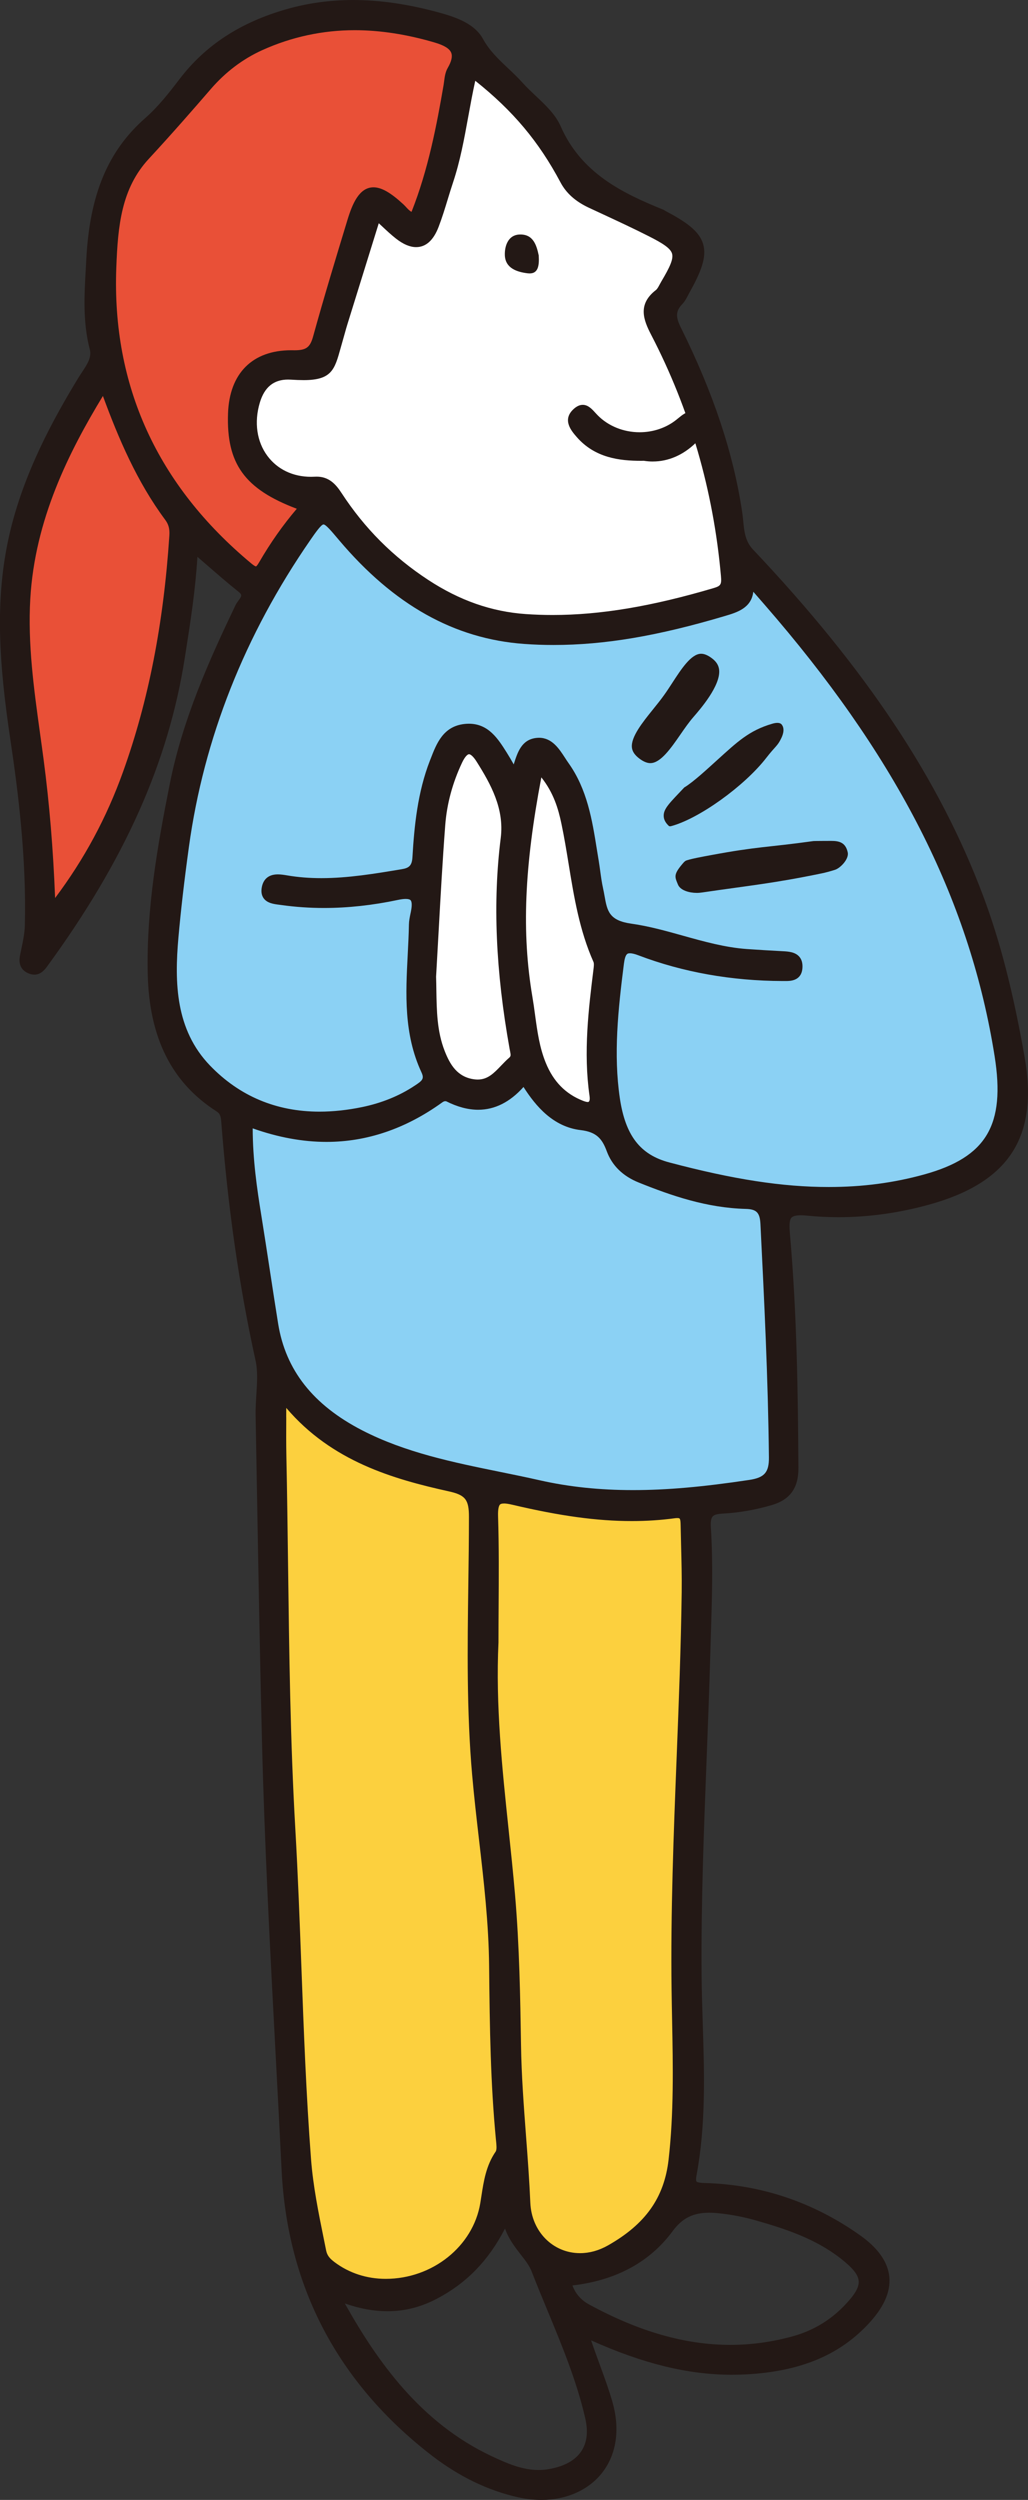
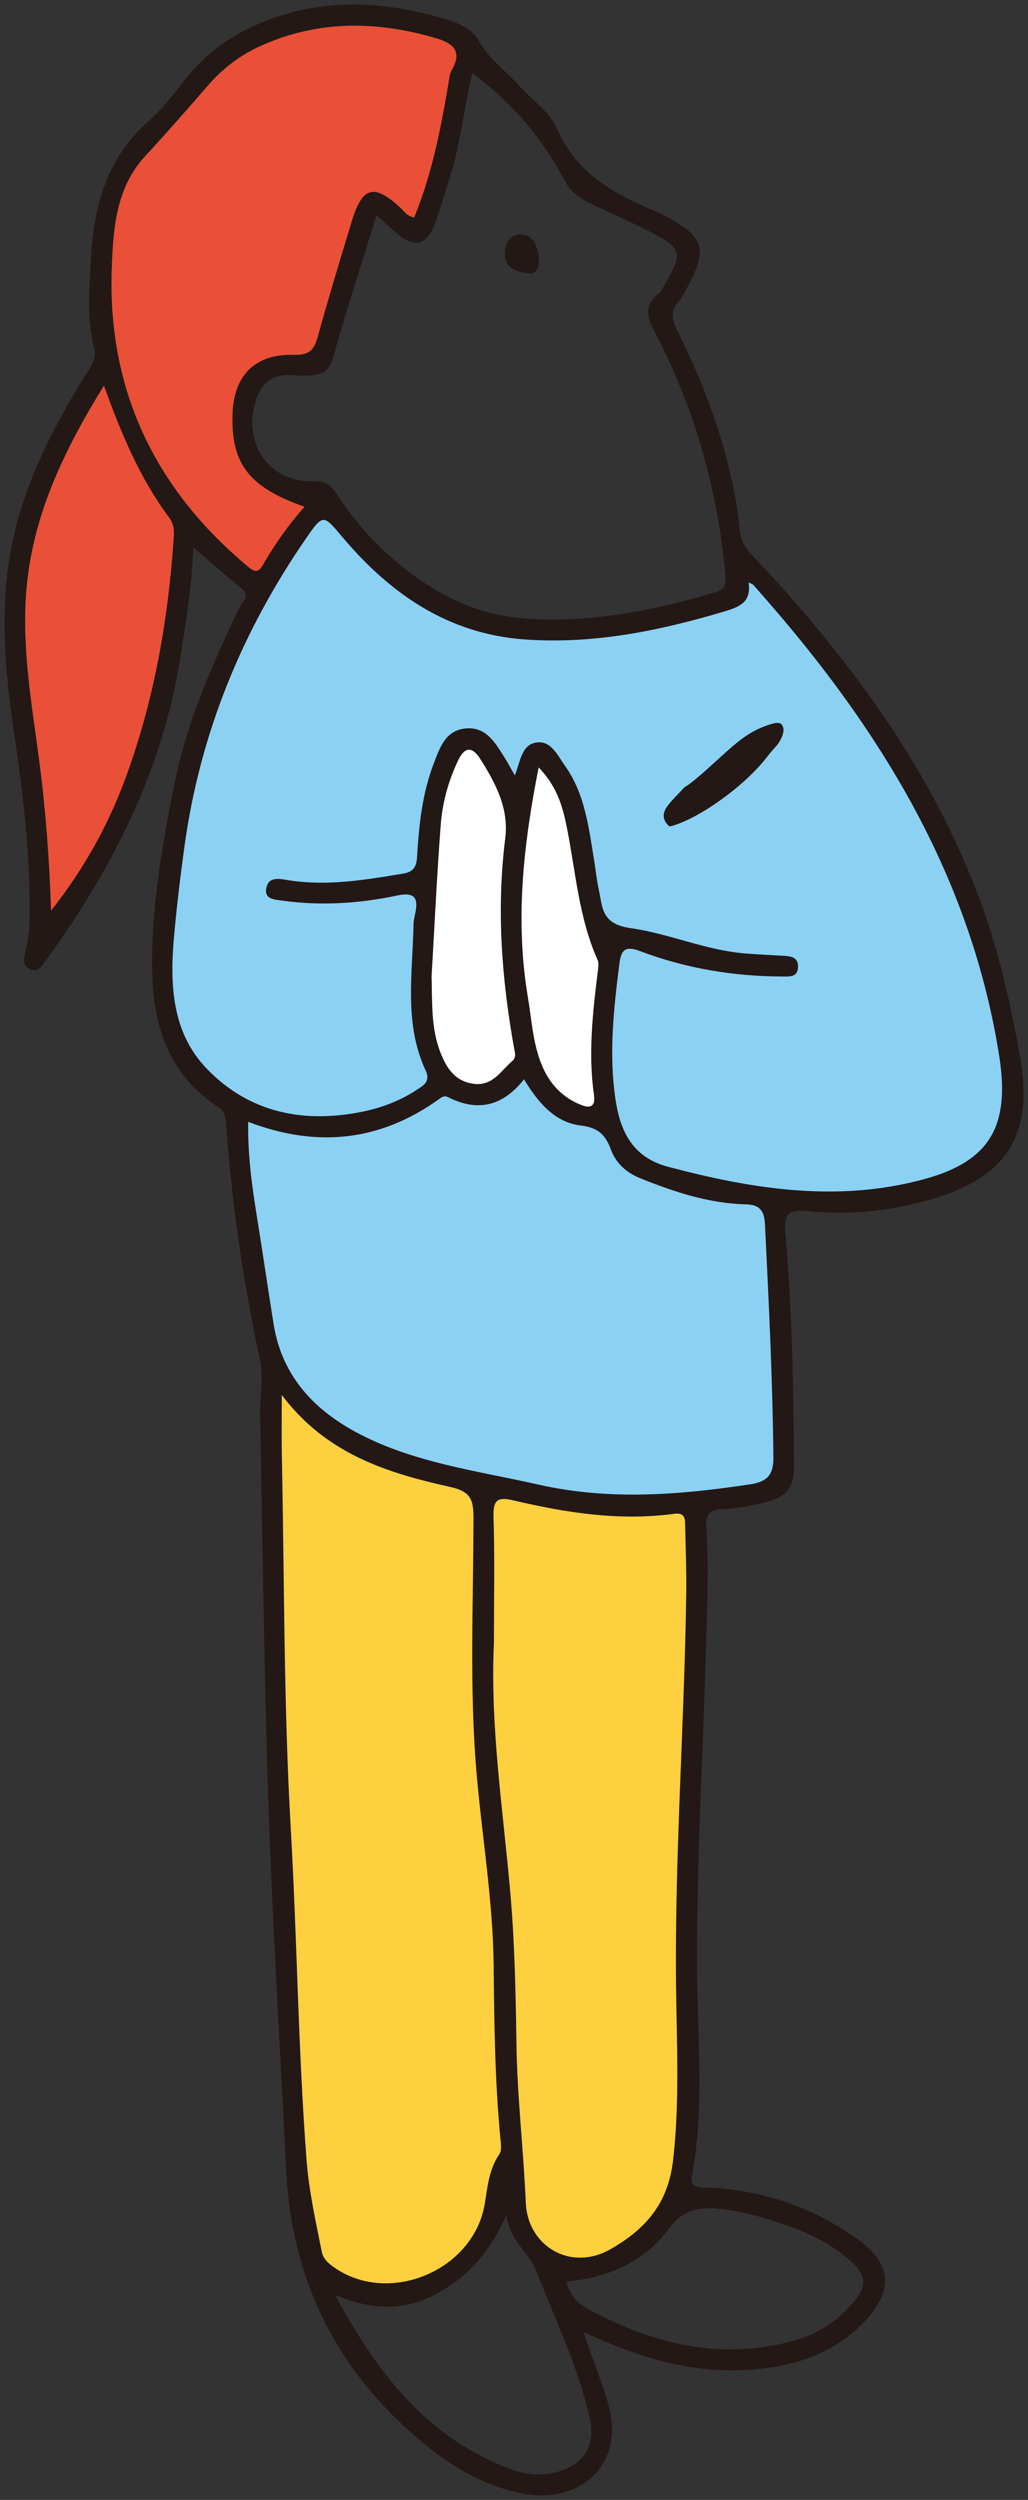
<svg xmlns="http://www.w3.org/2000/svg" id="a" width="56.935" height="138.371" viewBox="0 0 56.935 138.371">
  <rect x="0" y="0" width="56.935" height="138.371" fill="#333333" stroke="none" />
  <path d="M33.672,132.988c1.021,3.525-1.656,5.718-4.915,4.995-1.745-.387-3.306-1.198-4.701-2.276-5.103-3.942-7.89-9.132-8.208-15.596-.391-7.931-.893-15.86-1.089-23.796-.148-5.992-.242-11.989-.351-17.984-.019-1.035.202-2.125-.01-3.089-.952-4.32-1.544-8.682-1.887-13.084-.027-.346-.041-.636-.383-.855-2.699-1.727-3.626-4.399-3.694-7.396-.08-3.53.527-7.005,1.214-10.458.69-3.469,2.107-6.673,3.621-9.842.143-.299.636-.621.091-1.055-.859-.685-1.677-1.423-2.647-2.254-.097,2.17-.416,4.114-.721,6.061-.993,6.358-3.845,11.877-7.593,17.002-.206.281-.409.426-.742.276-.338-.152-.357-.421-.291-.75.11-.548.249-1.102.263-1.657.088-3.456-.288-6.879-.798-10.289-.562-3.755-.925-7.51-.069-11.27.713-3.133,2.159-5.947,3.818-8.667.324-.532.813-1.062.638-1.73-.427-1.632-.271-3.271-.184-4.914.154-2.924.859-5.601,3.183-7.64.726-.637,1.339-1.418,1.928-2.19,1.494-1.959,3.494-3.128,5.813-3.787,2.78-.791,5.556-.557,8.305.194.875.239,1.847.565,2.27,1.336.565,1.032,1.49,1.647,2.224,2.472.697.783,1.671,1.436,2.07,2.345,1.152,2.626,3.387,3.764,5.811,4.744.034.014.062.042.095.06,2.33,1.223,2.523,1.88,1.23,4.193-.109.195-.201.412-.352.57-.484.507-.429.972-.123,1.589,1.599,3.218,2.839,6.556,3.372,10.142.108.728.043,1.544.661,2.197,5.33,5.632,9.941,11.75,12.698,19.093,1.079,2.875,1.756,5.869,2.283,8.879.767,4.375-.841,6.701-5.12,7.882-2.195.606-4.432.822-6.672.598-1.228-.123-1.29.329-1.205,1.307.375,4.296.44,8.605.466,12.915.006.984-.388,1.545-1.301,1.811-.865.252-1.745.412-2.644.459-.648.034-.958.204-.906,1.01.15,2.318.036,4.642-.029,6.966-.165,5.918-.529,11.829-.484,17.754.028,3.699.411,7.412-.275,11.093-.112.602.093.713.686.73,3.104.085,5.951,1.063,8.469,2.846,1.943,1.376,1.999,2.894.354,4.608-1.766,1.841-4.023,2.495-6.48,2.637-3.136.181-6.044-.692-9.039-2.097.465,1.471.986,2.662,1.349,3.916ZM29.72,41.096c.805-.103,1.154.709,1.561,1.279,1.131,1.584,1.325,3.46,1.632,5.3.086.516.131,1.04.245,1.549.222.995.123,1.919,1.767,2.15,2.142.301,4.204,1.249,6.421,1.407.672.048,1.345.086,2.018.122.437.023.869.073.831.656-.035.537-.464.494-.842.493-2.717-.007-5.369-.443-7.905-1.406-.84-.319-1.052-.033-1.142.675-.317,2.493-.593,5.001-.224,7.5.257,1.736.901,3.227,2.914,3.761,4.716,1.25,9.445,1.997,14.257.666,3.68-1.018,4.68-3.05,4.08-6.833-1.493-9.41-6.086-17.222-12.132-24.334-.485-.57-.978-1.134-1.472-1.697-.044-.05-.123-.068-.269-.145.157,1.1-.488,1.353-1.379,1.618-3.61,1.074-7.257,1.813-11.043,1.537-4.229-.308-7.418-2.521-10.064-5.65-1.057-1.25-1.072-1.321-1.989.005-3.579,5.174-5.913,10.854-6.771,17.108-.229,1.667-.432,3.34-.58,5.017-.232,2.629-.12,5.267,1.815,7.279,2.358,2.451,5.386,3.048,8.654,2.374,1.051-.217,2.081-.609,2.991-1.213.347-.231.766-.438.475-1.064-1.209-2.599-.719-5.357-.669-8.07.004-.222.059-.445.104-.665.179-.874-.101-1.139-1.015-.945-2.098.444-4.224.579-6.361.281-.435-.061-1.02-.065-.874-.725.127-.576.653-.5,1.113-.422,2.183.37,4.327.007,6.469-.351.482-.081.724-.31.758-.885.104-1.791.291-3.581.951-5.274.325-.834.634-1.751,1.708-1.87,1.13-.125,1.634.73,2.139,1.529.195.308.365.632.617,1.07.317-.825.386-1.72,1.208-1.825ZM24.826,60.733c-.206-.104-.335-.023-.497.093-3.256,2.344-6.772,2.726-10.582,1.269-.03,1.829.204,3.524.478,5.218.321,1.992.611,3.989.93,5.981.467,2.915,2.298,4.812,4.791,6.097,3.091,1.593,6.531,2.025,9.875,2.781,3.921.887,7.808.575,11.713-.013.908-.137,1.311-.479,1.3-1.5-.045-4.31-.256-8.611-.469-12.914-.038-.766-.323-1.064-1.057-1.083-2.048-.053-3.957-.683-5.837-1.44-.773-.311-1.349-.818-1.634-1.587-.295-.797-.691-1.221-1.652-1.334-1.462-.172-2.393-1.28-3.163-2.564-1.177,1.491-2.567,1.82-4.198.994ZM15.611,80.599c.141,6.887.1,13.785.495,20.658.35,6.091.407,12.194.871,18.278.131,1.716.504,3.396.841,5.081.075.373.286.585.559.79,3.026,2.28,7.844.328,8.469-3.421.158-.946.234-1.915.812-2.756.142-.206.081-.58.054-.871-.301-3.172-.342-6.357-.372-9.536-.034-3.568-.632-7.075-.941-10.613-.415-4.747-.179-9.506-.176-14.259,0-1.047-.249-1.417-1.318-1.654-3.478-.771-6.857-1.831-9.297-5.084,0,1.33-.018,2.358.003,3.386ZM24.852,10.022c-.27.812-.488,1.643-.793,2.441-.41,1.075-1.083,1.249-1.984.541-.38-.299-.722-.647-1.221-1.099-.637,2.047-1.246,4.003-1.852,5.96-.088.285-.161.574-.245.86-.518,1.761-.38,2.182-2.635,2.04-1.039-.065-1.681.465-1.976,1.458-.721,2.426.865,4.554,3.31,4.412.622-.036.957.34,1.249.788,1.285,1.968,2.895,3.589,4.874,4.885,1.699,1.113,3.517,1.793,5.527,1.931,3.594.248,7.062-.436,10.488-1.449.557-.165.631-.394.583-.937-.421-4.738-1.702-9.224-3.895-13.442-.416-.799-.661-1.494.193-2.155.167-.129.256-.364.371-.557.992-1.671.919-1.974-.801-2.847-1.096-.556-2.217-1.063-3.331-1.583-.615-.287-1.133-.691-1.452-1.291-1.251-2.351-2.774-4.158-5.098-5.947-.488,2.059-.676,4.077-1.312,5.991ZM28.276,104.893c.238,2.756.287,5.532.33,8.3.045,2.924.391,5.826.517,8.742.102,2.371,2.462,3.82,4.677,2.564,1.988-1.127,3.209-2.569,3.479-4.932.36-3.146.209-6.281.167-9.421-.096-7.343.464-14.668.561-22.006.016-1.235-.035-2.47-.059-3.705-.008-.393-.02-.726-.611-.646-3.015.409-5.968-.052-8.891-.74-.849-.2-1.143-.065-1.112.893.073,2.32.024,4.643.024,6.965-.221,4.697.517,9.329.918,13.987ZM12.879,22.895c.073-2.132,1.259-3.321,3.413-3.256.798.024,1.096-.24,1.295-.963.595-2.155,1.246-4.295,1.897-6.434.584-1.921,1.233-2.092,2.687-.748.214.198.372.477.768.541.962-2.337,1.451-4.803,1.876-7.286.05-.293.059-.62.202-.865.605-1.043.079-1.489-.859-1.766-3.297-.974-6.554-1.01-9.74.432-1.138.515-2.107,1.261-2.929,2.213-1.126,1.303-2.263,2.597-3.432,3.86-1.636,1.767-1.785,4.013-1.866,6.195-.251,6.757,2.384,12.251,7.565,16.562.407.338.568.292.819-.141.654-1.131,1.409-2.197,2.291-3.188-3.085-1.081-4.082-2.381-3.987-5.154ZM1.427,33.125c-.176,3.019.349,5.972.739,8.936.356,2.703.566,5.415.66,8.345,1.901-2.408,3.251-4.897,4.222-7.6,1.527-4.253,2.285-8.655,2.58-13.15.026-.403-.041-.713-.28-1.034-1.599-2.15-2.623-4.588-3.592-7.276-2.314,3.742-4.078,7.47-4.329,11.78ZM27.131,136.18c1.05.494,2.118.945,3.328.729,1.74-.311,2.591-1.396,2.198-3.111-.65-2.836-1.933-5.464-2.979-8.163-.36-.928-1.443-1.56-1.63-3.026-.938,2.098-2.201,3.481-3.972,4.406-1.846.965-3.646.797-5.528.002,2.076,3.817,4.522,7.254,8.583,9.164ZM32.49,127.763c3.618,1.972,7.411,2.927,11.506,1.785,1.122-.313,2.122-.904,2.946-1.758,1.213-1.259,1.172-1.887-.239-2.988-1.409-1.1-3.072-1.656-4.757-2.139-.678-.194-1.382-.33-2.083-.405-1.099-.118-2.029.03-2.803,1.08-1.37,1.859-3.367,2.736-5.683,2.944.158.671.551,1.174,1.114,1.481ZM24.397,58.262c.341.87.812,1.598,1.854,1.728,1.038.129,1.483-.714,2.114-1.256.245-.21.157-.444.109-.712-.692-3.847-.982-7.714-.492-11.611.21-1.673-.53-3.05-1.373-4.388-.441-.699-.857-.733-1.244.086-.533,1.129-.861,2.32-.954,3.547-.212,2.795-.343,5.596-.507,8.394.043,1.423-.041,2.851.493,4.213ZM29.24,55.213c.211,1.248.271,2.52.757,3.712.43,1.055,1.146,1.829,2.209,2.241.463.18.785.098.692-.549-.334-2.319-.065-4.623.219-6.926.023-.182.051-.396-.019-.553-1.081-2.421-1.223-5.056-1.759-7.601-.222-1.055-.561-2.074-1.505-3.06-.859,4.342-1.308,8.506-.593,12.735Z" fill="#231815" />
  <path d="M27.894,41.851c-.505-.8-1.009-1.654-2.139-1.529-1.075.119-1.383,1.036-1.708,1.87-.66,1.693-.848,3.483-.951,5.274-.033.575-.276.805-.758.885-2.143.358-4.287.721-6.469.351-.46-.078-.985-.154-1.113.422-.146.659.439.664.874.725,2.137.298,4.263.163,6.361-.281.913-.193,1.193.071,1.015.945-.045.22-.1.443-.104.665-.05,2.714-.54,5.471.669,8.07.291.626-.127.834-.475,1.064-.91.604-1.94.996-2.991,1.213-3.269.674-6.296.077-8.654-2.374-1.935-2.011-2.047-4.65-1.815-7.279.148-1.676.351-3.349.58-5.017.858-6.254,3.191-11.934,6.771-17.108.917-1.326.933-1.255,1.989-.005,2.646,3.129,5.835,5.342,10.064,5.65,3.786.276,7.433-.463,11.043-1.537.891-.265,1.536-.518,1.379-1.618.146.077.225.095.269.145.494.563.987,1.127,1.472,1.697,6.047,7.112,10.639,14.923,12.132,24.334.6,3.783-.4,5.815-4.08,6.833-4.811,1.331-9.541.584-14.257-.666-2.014-.534-2.658-2.025-2.914-3.761-.369-2.499-.094-5.007.224-7.5.09-.708.302-.994,1.142-.675,2.536.963,5.188,1.399,7.905,1.406.377,0,.807.044.842-.493.038-.583-.394-.633-.831-.656-.673-.035-1.346-.073-2.018-.122-2.217-.159-4.279-1.106-6.421-1.407-1.644-.231-1.546-1.155-1.767-2.15-.113-.509-.159-1.033-.245-1.549-.307-1.839-.501-3.716-1.632-5.3-.407-.57-.756-1.382-1.561-1.279-.822.105-.891,1-1.208,1.825-.252-.439-.423-.762-.617-1.07Z" fill="#8bd1f4" />
  <path d="M29.024,59.739c-1.177,1.491-2.567,1.82-4.198.994-.206-.104-.335-.023-.497.093-3.256,2.344-6.772,2.726-10.582,1.269-.03,1.829.204,3.524.478,5.218.321,1.992.611,3.989.93,5.981.467,2.915,2.298,4.812,4.791,6.097,3.091,1.593,6.531,2.025,9.875,2.781,3.921.887,7.808.575,11.713-.013.908-.137,1.311-.479,1.3-1.5-.045-4.31-.256-8.611-.469-12.914-.038-.766-.323-1.064-1.057-1.083-2.048-.053-3.957-.683-5.837-1.44-.773-.311-1.349-.818-1.634-1.587-.295-.797-.691-1.221-1.652-1.334-1.462-.172-2.393-1.28-3.163-2.564Z" fill="#8bd1f4" />
  <path d="M15.608,77.213c0,1.33-.018,2.358.003,3.386.141,6.887.1,13.785.495,20.658.35,6.091.407,12.194.871,18.278.131,1.716.504,3.396.841,5.081.075.373.286.585.559.79,3.026,2.28,7.844.328,8.469-3.421.158-.946.234-1.915.812-2.756.142-.206.081-.58.054-.871-.301-3.172-.342-6.357-.372-9.536-.034-3.568-.632-7.075-.941-10.613-.415-4.747-.179-9.506-.176-14.259,0-1.047-.249-1.417-1.318-1.654-3.478-.771-6.857-1.831-9.297-5.084Z" fill="#fcd03e" />
-   <path d="M31.262,9.979c.319.601.837,1.004,1.452,1.291,1.114.52,2.235,1.027,3.331,1.583,1.719.873,1.793,1.176.801,2.847-.114.193-.203.428-.371.557-.854.661-.608,1.355-.193,2.155,2.193,4.218,3.474,8.703,3.895,13.442.048.543-.026.773-.583.937-3.426,1.013-6.895,1.697-10.488,1.449-2.01-.139-3.827-.818-5.527-1.931-1.979-1.296-3.589-2.917-4.874-4.885-.292-.448-.627-.824-1.249-.788-2.445.143-4.031-1.985-3.31-4.412.295-.993.938-1.523,1.976-1.458,2.255.142,2.117-.28,2.635-2.04.084-.286.157-.575.245-.86.606-1.957,1.216-3.913,1.852-5.96.499.453.841.801,1.221,1.099.9.708,1.573.535,1.984-.541.305-.798.523-1.629.793-2.441.636-1.914.824-3.932,1.312-5.991,2.324,1.789,3.847,3.596,5.098,5.947ZM28.751,13.033c-.577.036-.763.612-.746,1.088.025.697.652.887,1.197.956.569.072.623-.397.591-.943-.109-.508-.275-1.148-1.041-1.1Z" fill="#fff" />
+   <path d="M31.262,9.979ZM28.751,13.033c-.577.036-.763.612-.746,1.088.025.697.652.887,1.197.956.569.072.623-.397.591-.943-.109-.508-.275-1.148-1.041-1.1Z" fill="#fff" />
  <path d="M27.357,90.905c-.221,4.698.517,9.33.918,13.988.238,2.756.287,5.532.33,8.3.045,2.924.391,5.826.517,8.742.102,2.371,2.462,3.82,4.677,2.564,1.988-1.127,3.209-2.569,3.479-4.932.36-3.146.209-6.281.167-9.421-.096-7.343.464-14.668.561-22.006.016-1.235-.035-2.47-.059-3.705-.008-.393-.02-.726-.611-.646-3.015.409-5.968-.052-8.891-.74-.849-.2-1.143-.065-1.112.893.073,2.32.024,4.643.023,6.963Z" fill="#fcd03e" />
  <path d="M16.866,28.049c-3.085-1.081-4.082-2.381-3.987-5.154.073-2.132,1.259-3.321,3.413-3.256.798.024,1.096-.24,1.295-.963.595-2.155,1.246-4.295,1.897-6.434.584-1.921,1.233-2.092,2.687-.748.214.198.372.477.768.541.962-2.337,1.451-4.803,1.876-7.286.05-.293.059-.62.202-.865.605-1.043.079-1.489-.859-1.766-3.297-.974-6.554-1.01-9.74.432-1.138.515-2.107,1.261-2.929,2.213-1.126,1.303-2.263,2.597-3.432,3.86-1.636,1.767-1.785,4.013-1.866,6.195-.251,6.757,2.384,12.251,7.565,16.562.407.338.568.292.819-.141.654-1.131,1.409-2.197,2.291-3.188Z" fill="#e95037" />
  <path d="M5.757,21.345c-2.314,3.742-4.078,7.47-4.329,11.78-.176,3.019.349,5.972.739,8.936.356,2.703.566,5.415.66,8.345,1.901-2.408,3.251-4.897,4.222-7.6,1.527-4.253,2.285-8.655,2.58-13.15.026-.403-.041-.713-.28-1.034-1.599-2.15-2.623-4.588-3.592-7.276Z" fill="#e95037" />
  <path d="M23.903,54.049c.043,1.423-.041,2.851.493,4.213.341.87.812,1.598,1.854,1.728,1.038.129,1.483-.714,2.114-1.256.245-.21.157-.444.109-.712-.692-3.847-.982-7.714-.492-11.611.21-1.673-.53-3.05-1.373-4.388-.441-.699-.857-.733-1.244.086-.533,1.129-.861,2.32-.954,3.547-.212,2.795-.343,5.596-.507,8.394Z" fill="#fff" />
  <path d="M29.833,42.478c-.859,4.342-1.308,8.506-.593,12.735.211,1.248.271,2.52.757,3.712.43,1.055,1.146,1.829,2.209,2.241.463.18.785.098.692-.549-.334-2.319-.065-4.623.219-6.926.023-.182.051-.396-.019-.553-1.081-2.421-1.223-5.056-1.759-7.601-.222-1.055-.561-2.074-1.505-3.06Z" fill="#fff" />
  <path d="M29.837,14.137c-.115-.533-.289-1.206-1.093-1.155-.606.038-.801.642-.784,1.142.026.732.685.931,1.257,1.003.597.075.655-.416.62-.99Z" fill="#231815" />
-   <path d="M29.977,138.371c-.416,0-.845-.049-1.273-.144-1.67-.37-3.285-1.151-4.8-2.321-5.192-4.01-7.987-9.32-8.307-15.782-.104-2.121-.217-4.241-.329-6.361-.303-5.714-.616-11.624-.76-17.441-.115-4.66-.197-9.322-.28-13.983l-.071-4.002c-.007-.375.018-.758.041-1.14.043-.676.084-1.314-.046-1.9-.905-4.111-1.523-8.402-1.891-13.119-.029-.368-.05-.524-.27-.664-2.482-1.589-3.729-4.075-3.809-7.602-.082-3.631.557-7.184,1.219-10.512.716-3.601,2.19-6.866,3.641-9.901.039-.081.098-.165.16-.25.192-.261.225-.323,0-.502-.6-.478-1.179-.982-1.804-1.525l-.464-.401c-.114,1.864-.384,3.584-.646,5.252l-.051.325c-.902,5.783-3.329,11.22-7.638,17.11-.149.204-.363.439-.696.439-.113,0-.228-.027-.351-.082-.586-.264-.477-.818-.435-1.026l.062-.298c.092-.435.186-.884.197-1.317.095-3.735-.376-7.437-.796-10.245-.631-4.221-.884-7.768-.065-11.363.783-3.441,2.468-6.479,3.848-8.741.061-.098.126-.197.192-.296.274-.412.533-.802.418-1.241-.391-1.494-.305-3.001-.222-4.459l.029-.532c.189-3.587,1.197-5.998,3.269-7.815.703-.617,1.297-1.371,1.894-2.153,1.434-1.879,3.378-3.147,5.944-3.876,1.17-.333,2.404-.502,3.668-.502,1.499,0,3.06.228,4.772.696.992.271,1.972.635,2.423,1.458.354.647.854,1.119,1.383,1.618.277.261.554.522.808.808.225.251.479.489.731.727.537.504,1.093,1.026,1.381,1.683,1.14,2.599,3.43,3.704,5.677,4.612l.029.012.078.051c1.145.603,1.891,1.117,2.105,1.841.216.727-.132,1.573-.765,2.703l-.071.134c-.087.167-.177.341-.317.487-.362.378-.382.695-.079,1.304,1.803,3.627,2.913,6.969,3.396,10.216.023.155.039.313.055.473.056.583.109,1.133.541,1.589,6.277,6.632,10.328,12.726,12.75,19.177.937,2.494,1.666,5.329,2.296,8.923.775,4.421-.86,6.94-5.301,8.166-1.665.459-3.349.693-5.002.693-.587,0-1.18-.029-1.761-.088-.123-.012-.233-.019-.332-.019-.262,0-.436.045-.517.134-.124.135-.124.453-.083.922.386,4.405.442,8.805.468,12.935.007,1.104-.464,1.755-1.481,2.052-.906.264-1.814.422-2.701.469-.312.017-.482.064-.566.159-.088.098-.121.29-.103.585.128,1.973.064,3.977.004,5.916l-.032,1.073c-.054,1.948-.13,3.895-.205,5.842-.152,3.9-.309,7.933-.279,11.902.007.92.036,1.841.065,2.762.087,2.748.177,5.589-.344,8.379-.051.266-.014.336,0,.352.026.033.125.074.447.083,3.122.085,6.019,1.059,8.607,2.892.998.707,1.544,1.481,1.622,2.302.081.856-.322,1.733-1.232,2.682-1.613,1.683-3.726,2.545-6.646,2.714-.281.016-.561.023-.838.023-2.415,0-4.906-.606-7.8-1.904.162.478.327.928.487,1.364.252.689.49,1.341.687,2.017.432,1.489.248,2.871-.518,3.89-.746.993-1.991,1.562-3.418,1.562ZM19.098,127.496c1.797,3.204,4.19,6.602,8.139,8.457.852.401,1.69.761,2.592.761.191,0,.387-.016.586-.052.849-.151,1.449-.485,1.784-.992.312-.47.384-1.081.215-1.816-.469-2.048-1.289-4.027-2.082-5.941-.302-.728-.603-1.455-.887-2.187-.124-.32-.355-.618-.602-.933-.315-.405-.662-.85-.874-1.442-.92,1.782-2.133,3.026-3.777,3.886-.89.465-1.785.69-2.737.69-.748,0-1.523-.141-2.356-.431ZM31.703,126.5c.17.453.479.81.907,1.043,2.771,1.511,5.336,2.245,7.842,2.246h0c1.161,0,2.33-.162,3.477-.482,1.092-.304,2.045-.872,2.833-1.69.582-.604.82-1.01.796-1.356-.024-.353-.326-.73-1.008-1.262-1.417-1.104-3.086-1.641-4.674-2.096-.656-.188-1.343-.322-2.04-.396-.191-.021-.377-.033-.558-.033-.892,0-1.495.303-2.019,1.013-1.267,1.718-3.135,2.731-5.558,3.014ZM15.854,78.454c-.004.773-.007,1.457.007,2.141.042,2.032.067,4.065.094,6.098.061,4.774.123,9.711.402,14.551.146,2.547.242,5.138.336,7.643.13,3.487.264,7.093.534,10.63.113,1.478.413,2.96.704,4.394l.133.658c.058.286.214.451.464.64.804.605,1.783.925,2.835.925h0c2.588,0,4.84-1.8,5.237-4.188l.062-.395c.128-.832.261-1.692.79-2.461.073-.106.043-.391.021-.598l-.011-.108c-.29-3.064-.339-6.016-.373-9.557-.021-2.35-.295-4.718-.56-7.009-.138-1.194-.275-2.388-.38-3.584-.307-3.508-.259-7.074-.212-10.522.018-1.253.034-2.506.035-3.758,0-.955-.198-1.205-1.122-1.409-3.043-.674-6.468-1.646-8.996-4.618l-.002.53ZM27.907,83.219c-.143,0-.192.034-.217.06-.056.058-.119.218-.105.655.052,1.658.041,3.343.031,4.973-.004.667-.008,1.333-.008,2-.163,3.469.203,6.958.558,10.332.128,1.21.255,2.421.359,3.633.246,2.86.291,5.76.331,8.318.025,1.683.154,3.39.278,5.041.093,1.23.185,2.461.238,3.694.067,1.589,1.252,2.787,2.754,2.787h0c.523,0,1.045-.145,1.549-.43,2.079-1.179,3.113-2.642,3.354-4.743.294-2.571.244-5.187.195-7.717-.011-.558-.022-1.115-.029-1.673-.057-4.312.115-8.686.282-12.916.117-2.981.238-6.064.278-9.097.011-.871-.011-1.743-.033-2.615l-.025-1.083c-.008-.413-.037-.413-.198-.413-.039,0-.082.003-.13.01-.763.104-1.562.156-2.372.156-1.925,0-3.963-.278-6.609-.901-.208-.049-.366-.073-.482-.073ZM13.995,62.454c.004,1.733.236,3.329.478,4.819.165,1.028.323,2.058.48,3.087.147.965.295,1.931.45,2.895.412,2.577,1.937,4.512,4.658,5.915,2.385,1.229,5.041,1.771,7.61,2.294.736.15,1.474.3,2.206.466,1.626.368,3.321.547,5.183.547s3.849-.174,6.438-.563c.843-.127,1.097-.419,1.088-1.251-.047-4.378-.261-8.712-.469-12.905-.031-.64-.214-.829-.813-.845-2.16-.056-4.124-.733-5.924-1.458-.883-.355-1.48-.938-1.774-1.732-.252-.68-.557-1.068-1.447-1.172-1.516-.179-2.483-1.316-3.165-2.387-.747.837-1.591,1.261-2.51,1.261-.56,0-1.154-.158-1.77-.469-.018-.004-.035-.005-.051-.005-.075,0-.13.038-.187.079-2.005,1.443-4.155,2.174-6.392,2.174-1.314,0-2.688-.252-4.09-.75ZM34.886,52.765c-.12,0-.258,0-.332.586-.322,2.534-.582,5.008-.225,7.432.306,2.066,1.123,3.129,2.732,3.556,3.552.942,6.277,1.362,8.838,1.362,1.867,0,3.597-.228,5.287-.695,3.449-.955,4.507-2.73,3.899-6.553-1.332-8.394-5.169-16.087-12.075-24.211-.426-.5-.857-.996-1.289-1.489-.106.908-.907,1.146-1.569,1.342-3.733,1.11-6.664,1.605-9.502,1.605-.541,0-1.084-.019-1.631-.059-3.86-.282-7.209-2.159-10.236-5.738l-.066-.078c-.361-.428-.673-.797-.8-.797-.132,0-.476.497-.727.86-3.639,5.259-5.902,10.979-6.729,17-.262,1.907-.445,3.498-.579,5.004-.221,2.507-.162,5.101,1.746,7.083,1.632,1.695,3.674,2.555,6.068,2.555.749,0,1.542-.085,2.355-.252,1.089-.225,2.065-.621,2.903-1.177.44-.286.557-.386.387-.75-.986-2.121-.871-4.352-.76-6.51.028-.558.058-1.115.067-1.67.004-.202.045-.404.087-.605l.022-.106c.088-.426.03-.576-.011-.626-.043-.052-.136-.078-.276-.078-.115,0-.26.019-.431.055-1.396.296-2.773.446-4.091.446-.795,0-1.587-.054-2.356-.162l-.119-.016c-.302-.037-.676-.084-.874-.364-.118-.167-.148-.384-.091-.646.068-.307.276-.672.88-.672.168,0,.348.028.52.057.602.102,1.221.152,1.893.152,1.486,0,2.994-.252,4.452-.496.384-.064.562-.181.59-.66.102-1.75.289-3.608.968-5.351l.043-.108c.324-.838.692-1.789,1.872-1.919.084-.009.165-.014.243-.014,1.09,0,1.622.846,2.093,1.592.154.245.267.442.39.66.211-.67.431-1.361,1.234-1.463.058-.007.113-.011.167-.011.718,0,1.113.607,1.431,1.096.065.102.132.203.198.297,1.044,1.46,1.316,3.163,1.579,4.809l.097.595c.032.194.059.39.086.585.043.318.087.637.156.95.032.144.058.287.083.426.146.817.242,1.357,1.476,1.53.971.136,1.936.406,2.869.667,1.146.32,2.331.652,3.534.738.671.048,1.342.086,2.014.122.26.014.654.034.887.296.137.153.197.364.18.625-.046.728-.683.728-.922.728h-.17c-2.837-.008-5.526-.486-7.993-1.423-.198-.076-.357-.114-.473-.114ZM29.982,43.027c-.944,4.958-1.092,8.614-.496,12.144.056.328.102.658.146.988.128.935.248,1.819.596,2.67.424,1.04,1.101,1.727,2.068,2.103.141.055.227.066.273.066.064-.016.118-.082.081-.346-.348-2.412-.047-4.845.218-6.992.019-.153.041-.33,0-.419-.773-1.735-1.077-3.593-1.37-5.39-.124-.757-.247-1.513-.405-2.262-.174-.832-.435-1.71-1.111-2.562ZM25.977,41.746c-.079,0-.223.123-.387.469-.528,1.119-.842,2.283-.931,3.459-.151,1.988-.261,3.979-.371,5.971l-.136,2.419c.008.223.012.468.015.714.019,1.186.036,2.307.461,3.393.293.746.696,1.452,1.653,1.571.061.007.12.011.177.011.558,0,.899-.357,1.296-.771.146-.152.291-.304.447-.438.095-.081.094-.139.046-.375l-.021-.102c-.777-4.325-.938-8.147-.493-11.688.203-1.617-.549-2.973-1.337-4.223-.189-.302-.342-.41-.42-.41ZM5.699,21.918c-1.885,3.104-3.766,6.837-4.021,11.222-.146,2.508.203,5.023.54,7.455.066.478.133.956.196,1.434.323,2.45.532,4.968.638,7.676,1.617-2.155,2.851-4.445,3.762-6.983,1.406-3.915,2.245-8.193,2.566-13.082.023-.369-.041-.612-.231-.869-1.564-2.104-2.592-4.519-3.449-6.853ZM17.538,26.382c.691,0,1.07.434,1.376.903,1.28,1.961,2.852,3.535,4.802,4.813,1.743,1.142,3.512,1.76,5.408,1.891.494.034.987.051,1.478.051,2.65,0,5.485-.474,8.922-1.49.398-.118.447-.2.404-.675-.419-4.729-1.72-9.22-3.867-13.349-.425-.818-.754-1.682.261-2.468.082-.062.147-.188.217-.319l.093-.167c.45-.759.678-1.228.589-1.534-.088-.303-.539-.583-1.288-.962-.853-.433-1.721-.835-2.588-1.238l-.734-.341c-.737-.345-1.251-.803-1.568-1.401-1.201-2.258-2.626-3.958-4.721-5.625-.146.661-.266,1.316-.384,1.965-.231,1.271-.45,2.472-.847,3.665-.102.304-.195.61-.289.917-.157.516-.315,1.032-.508,1.535-.285.748-.705,1.126-1.249,1.126-.341,0-.719-.161-1.122-.479-.259-.203-.5-.428-.782-.692l-.163-.151-1.734,5.582c-.052.165-.098.331-.144.497l-.239.845c-.326,1.171-.489,1.759-2.04,1.759-.208,0-.443-.009-.712-.026l-.153-.005c-.798,0-1.312.42-1.568,1.285-.32,1.079-.166,2.152.425,2.944.555.744,1.412,1.153,2.415,1.153.071,0,.312-.009.312-.009ZM19.65,1.671c-1.782,0-3.508.373-5.128,1.106-1.075.487-2.032,1.21-2.843,2.148-.925,1.07-2.151,2.477-3.438,3.867-1.519,1.64-1.714,3.703-1.8,6.034-.243,6.526,2.271,12.031,7.476,16.36.192.161.255.166.262.166.007-.003.059-.03.18-.24.617-1.066,1.315-2.057,2.079-2.952-2.9-1.092-3.904-2.504-3.809-5.274.076-2.224,1.352-3.5,3.497-3.5,0,0,.179.002.182.002.665,0,.87-.169,1.038-.78.598-2.164,1.259-4.338,1.899-6.44.271-.89.653-1.8,1.44-1.8.44,0,.951.29,1.655.941.054.05.104.104.156.16.099.107.184.198.296.257.927-2.33,1.402-4.84,1.776-7.021l.029-.205c.033-.252.068-.514.202-.743.206-.356.271-.638.191-.837-.09-.226-.386-.41-.904-.563-1.541-.455-3.034-.686-4.438-.686Z" fill="#231815" />
-   <path d="M36.158,25.545c-.167,0-.336-.014-.505-.041l-.133.003c-1.202,0-2.568-.157-3.581-1.32-.287-.33-.821-.943-.178-1.539.175-.162.343-.24.516-.24.295,0,.51.235.698.443l.131.139c.585.594,1.431.935,2.319.935.757,0,1.481-.248,2.04-.696l.077-.063c.24-.196.487-.398.781-.398.193,0,.377.091.545.27.575.616.045,1.117-.272,1.417l-.074.07c-.692.667-1.511,1.019-2.364,1.019Z" fill="#231815" />
-   <path d="M38.583,49.421c-.401,0-.903-.134-1.036-.462-.18-.443-.27-.555.335-1.241.021-.017.045-.037.071-.06.106-.091,1.179-.281,1.353-.314,2.713-.506,3.099-.424,5.75-.791.043-.006.934-.009.975-.009.438,0,.799.077.92.635.08.367-.407.872-.709.966q-.416.131-.727.195c-2.671.553-3.977.669-6.612,1.056-.106.016-.215.026-.321.026h0Z" fill="#231815" />
  <path d="M37.138,45.735c-.058,0-.08-.007-.081-.007-.25-.226-.292-.424-.298-.551-.021-.423.351-.753,1.138-1.59.519-.312,1.307-1.052,1.841-1.533,1.086-.981,1.748-1.622,3.032-1.995.164-.048.414-.096.527.048.214.274.008.68-.03.759-.211.441-.312.418-.832,1.088-1.209,1.558-3.749,3.385-5.297,3.781h0Z" fill="#231815" />
-   <path d="M36.021,42.24c-.183,0-.39-.086-.613-.255-.248-.188-.383-.384-.409-.599-.072-.583.587-1.402,1.169-2.124.218-.27.432-.536.614-.792.153-.212.307-.449.463-.689.486-.748,1.036-1.596,1.587-1.596.179,0,.383.087.608.259.24.184.363.386.389.635.088.87-1.047,2.174-1.419,2.603-.253.29-.496.641-.732.982-.511.738-1.09,1.575-1.657,1.575h0Z" fill="#231815" />
</svg>